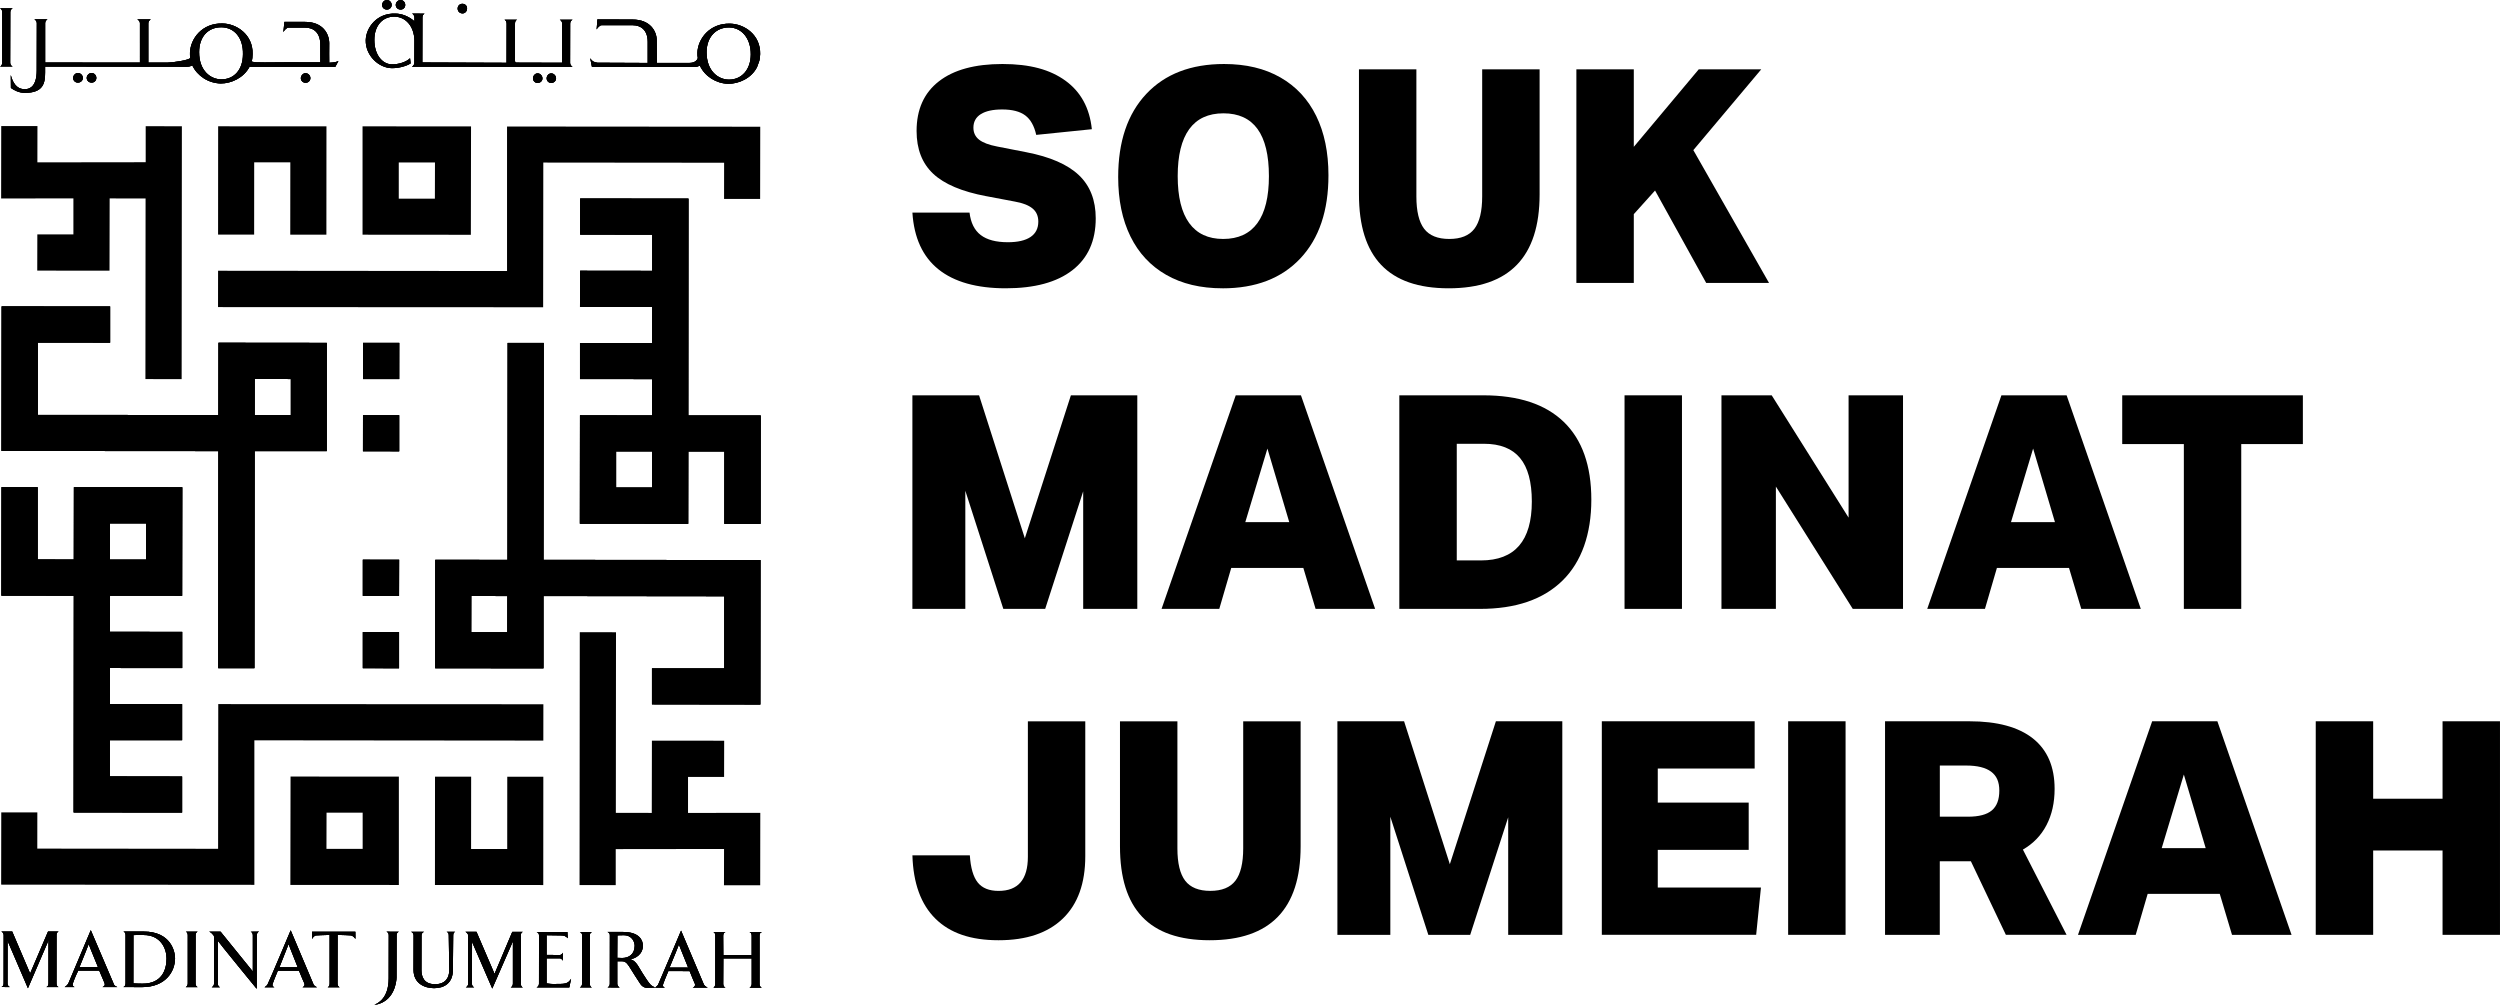
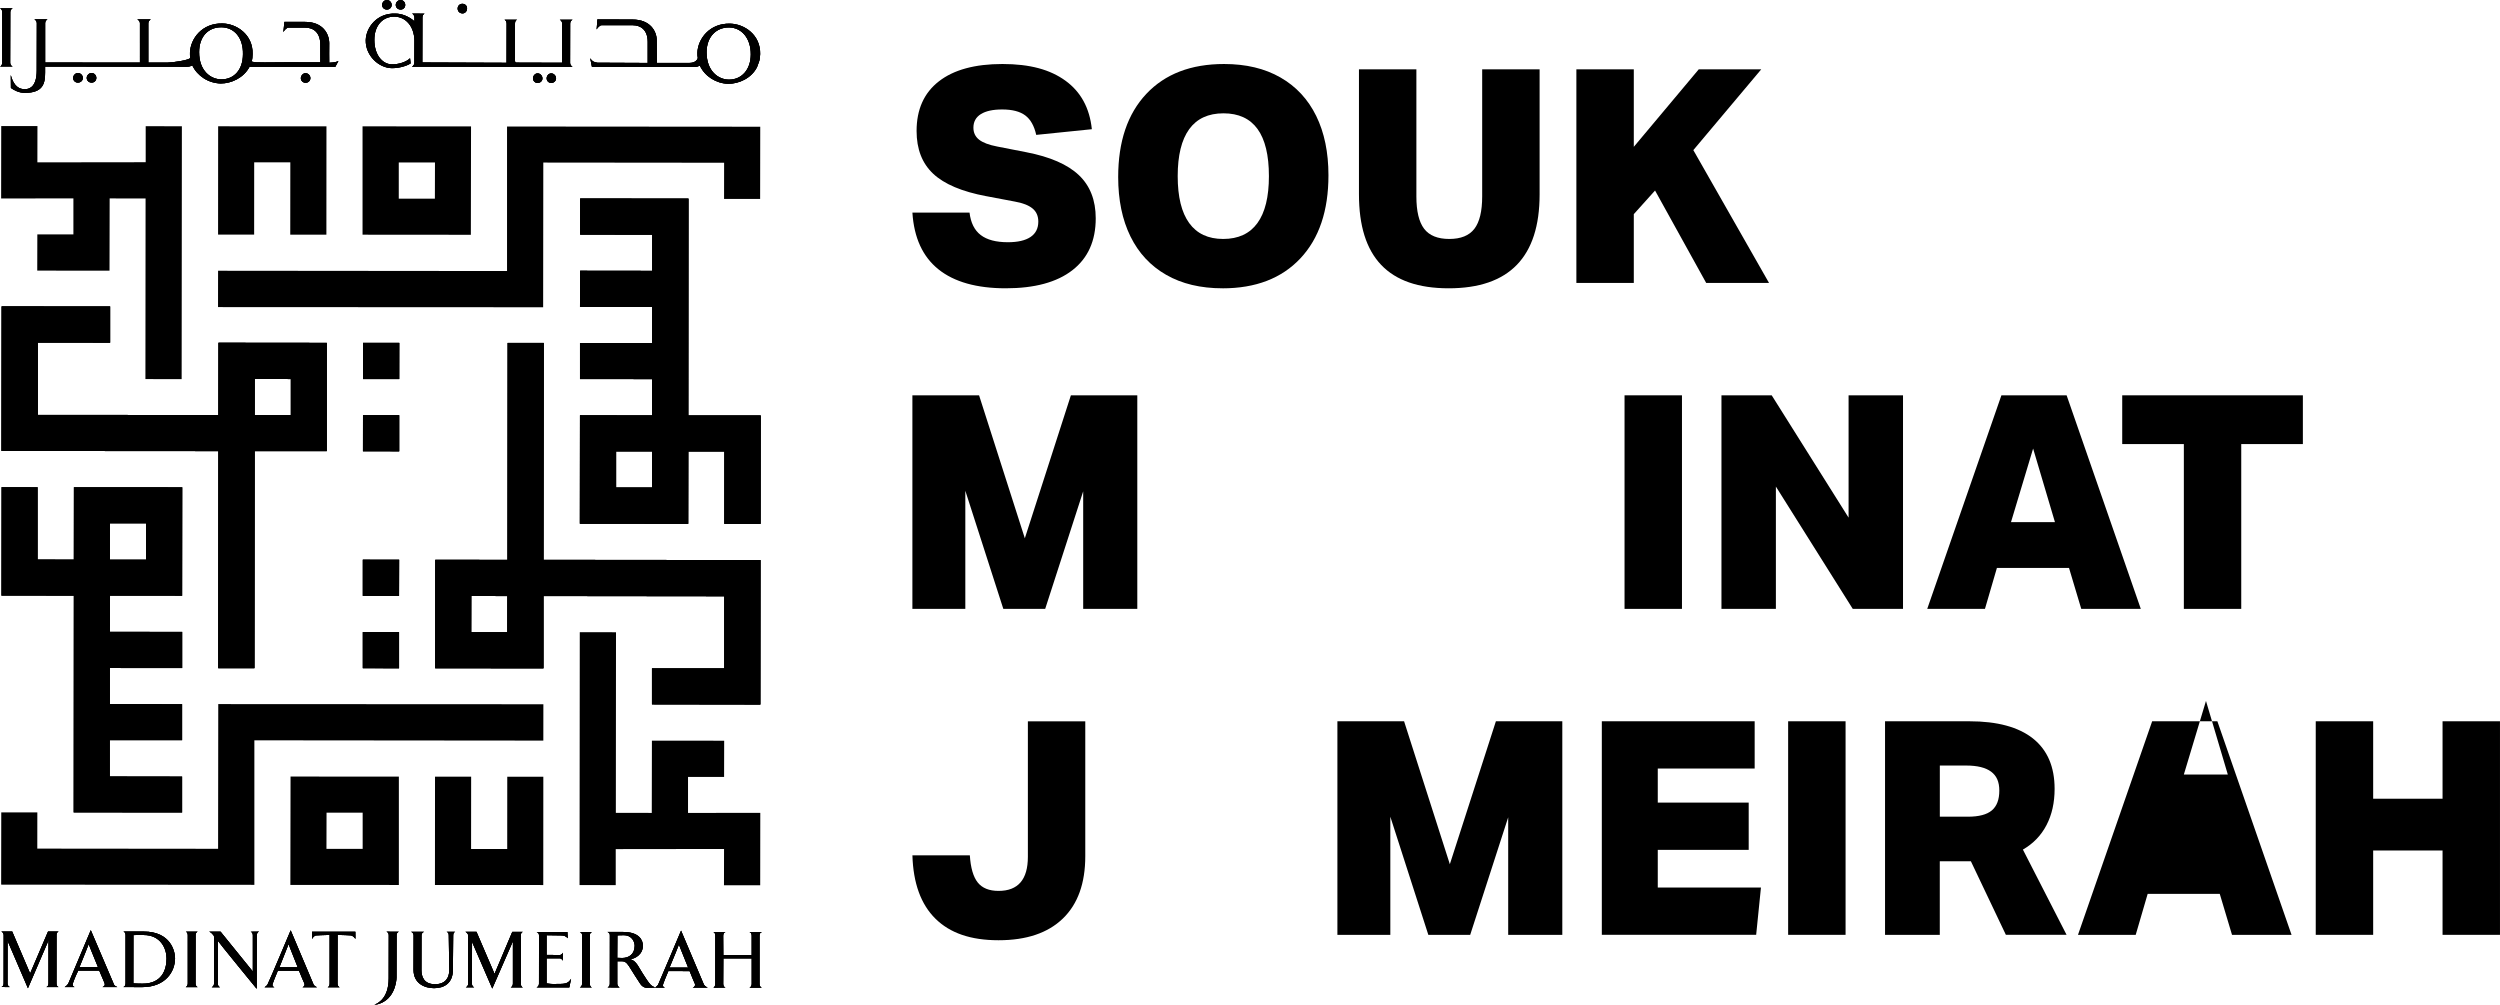
<svg xmlns="http://www.w3.org/2000/svg" viewBox="0 0 1101.45 442.74">
  <defs>
    <style>
      .cls-1 {
        isolation: isolate;
      }

      .cls-2 {
        mix-blend-mode: multiply;
      }

      .cls-3 {
        clip-path: url(#clippath-2);
      }

      .cls-4 {
        mix-blend-mode: soft-light;
      }

      .cls-5 {
        clip-path: url(#clippath);
      }
    </style>
    <clipPath id="clippath">
      <path d="M239.45,246.67l.12-95.57h-15.91l-.06,95.56-31.83-.02-.03,47.78,47.7.04v-31.85l79.66.09v31.79h-31.86v15.84s47.76.07,47.76.07l.06-63.65-95.6-.09ZM223.51,278.52h-15.89s.03-15.96.03-15.96l15.89.06-.03,15.91ZM159.85,294.4v-15.91h15.96v15.93l-15.96-.02ZM303.26,183.06l.06-95.56-47.72-.03v15.89s31.76.03,31.76.03v15.94l-31.77-.04-.06,15.96h31.82l-.04,15.94-31.78-.08v15.89l31.78.03v16l-31.79-.06-.05,47.76,47.75.05.04-31.88h15.9l-.03,31.89h15.96s.06-47.74.06-47.74h-31.87ZM287.28,214.81h-15.84v-15.93h15.86s-.02,15.93-.02,15.93ZM159.85,262.52v-15.93s16,.01,16,.01l-.04,15.92h-15.96ZM96.26,151l-.04,31.84-79.57-.03v-31.87s31.87.02,31.87.02v-15.93l-47.8-.04-.06,63.69,95.56.07-.06,95.64h15.94l.09-95.64h31.77s.02-47.7.02-47.7l-47.73-.05ZM128.13,182.9l-15.93-.02.02-15.91,15.92.03v15.91ZM175.91,151.05l-.02,15.97h-15.94v-15.97h15.96ZM80.26,262.49l.06-47.82-47.77-.03-.04,31.89-15.92-.05v-31.84s-15.92-.02-15.92-.02l-.05,47.81,31.89.04-.07,95.48,47.8.05v-15.88l-31.85-.05v-15.96h31.85v-15.89l-31.82-.02v-15.88s31.86.03,31.86.03v-15.96l-31.84-.03.03-15.9,31.82.03ZM48.44,230.59h15.89v15.95h-15.89v-15.95ZM175.88,182.93v15.91l-15.97-.03.02-15.88h15.96Z" />
    </clipPath>
    <clipPath id="clippath-2">
      <path d="M330.24,410.66l5.42-.04c-.69.27-1.03.7-1.03,1.61v21.27c0,.83.34,1.38.99,1.64h-5.4c.6-.26.97-.83.97-1.64v-11.24h-12.5l-.05,11.24c0,.81.33,1.36.99,1.62l-5.31.02c.49-.26.83-.83.83-1.64v-21.27c0-.91-.35-1.4-.82-1.61h5.29c-.64.21-.95.7-.99,1.61l.05,8.57h12.5v-8.57c0-.91-.37-1.4-.95-1.57ZM306.12,433.33c-.22-.37-1.15-2.66-2.28-5.47l-9.37-.04c-1.21,2.73-2.06,5.12-2.21,5.49-.36.88-.29,1.49.69,1.81h-4.37c.99-.69,1.36-1.07,1.59-1.81.66-1.36,9.89-23.29,9.89-23.29l9.87,23.31c.3.79.64,1.22,1.86,1.78h-6.57c.9-.37,1.21-.9.9-1.79ZM303.19,426.3c-1.88-4.56-4.07-10.17-4.07-10.17,0,0-2.45,6.29-4.14,10.17h8.21ZM288.71,435.08l-3.65.12c-1.45,0-2.43-.95-2.95-1.72-1.85-2.71-3.15-4.96-4.42-6.92-.93-1.4-1.72-3.04-3.56-3.04h-2.17v9.95c0,.81.54,1.34,1.09,1.6l-5.38-.04c.57-.23.99-.75.99-1.57l.02-21.34c.06-.84-.44-1.31-1.01-1.52h6.86c7.16,0,8.71,3.7,8.71,5.97.05,3.95-3.5,5.88-5.65,6.03,1.88.45,2.88,1.95,3.43,2.77,0,0,3.84,6.55,5.43,8.26.73.93,2.28,1.44,2.28,1.44ZM279.63,416.76c-.02-1.71-1.06-4.73-4.88-4.73-1.59,0-2.74.09-2.74.09l-.06,9.88s1.26.07,2.17.07c2.8,0,5.46-1.5,5.5-5.32ZM255.46,410.61c.6.21,1.01.68,1.01,1.52l-.02,21.34c0,.81-.46,1.33-1.01,1.57h5.35c-.61-.24-.94-.75-.94-1.61l.04-21.3c0-.84.3-1.31.95-1.52h-5.38ZM249.98,410.61h-13.57c.64.2,1.07.64,1.07,1.52l-.02,21.3c0,.82-.43,1.38-1.09,1.61h14.46l.78-3.81c-1.37,2.29-2.74,2.29-6.67,2.29-1.6.08-3.31-.09-4.13-.26v-11.04h5.89c.57,0,1.06.63,1.26,1.04v-3.51c-.2.44-.68,1.01-1.26,1.01l-5.89-.04v-8.68l6.18.09c1.62-.02,2.37.39,3.16,1.23l-.17-2.75ZM217.88,429.07l-7.95-18.53h-4.87c.53.21,1.2.91,1.2,1.57v21.32c0,.8-.49,1.35-1.05,1.58h3.73c-.61-.23-.99-.79-1.03-1.58l.06-18.13c0-.24-.11-.9-.11-.9l.28.94,8.74,20.19,9.04-20.69.1-.82s-.05.29-.05.74v18.66c0,.8-.43,1.38-.95,1.61h5.34c-.62-.24-.9-.79-.9-1.61l.05-21.3c-.05-.86.23-1.39.85-1.55h-4.66l-7.81,18.49ZM186.86,410.52h-5.77c.56.21,1.14.7,1.14,1.58l-.04,15.19c0,6.13,5.07,8.08,9.03,8.08,4.49,0,8.32-2.19,8.32-8.12l.14-15.15c-.01-.86.3-1.37.86-1.57h-3.77c.7.21.94.71.94,1.57l.23,15.32c0,3.25-1.58,6.21-6.28,6.21-5.17,0-5.98-3.71-5.98-6.25l.03-15.27c0-.86.53-1.37,1.15-1.58ZM164.98,442.74c8.7-1.25,9.72-10.15,9.72-12.07l.04-18.6c-.04-.83.39-1.35.97-1.56l-5.44-.03c.68.23,1,.75,1,1.58l-.03,18.95c0,9.36-5.25,11.1-6.26,11.72ZM154.65,412.13c.87.18,1.47.89,1.94,1.53l-.03-3.16h-19.09v3.17c.39-.65,1.05-1.54,1.89-1.54,0,0,3.17-.18,5.87-.22v21.43c0,.85-.3,1.42-.88,1.64h5.32c-.59-.22-.97-.79-.97-1.64l.04-21.39c2.64-.04,5.91.18,5.91.18ZM134.07,433.18c-.24-.38-1.17-2.68-2.33-5.49h-9.34c-1.14,2.71-2.09,5.12-2.18,5.49-.36.91-.28,1.45.66,1.78l-4.33.02c1.02-.7,1.32-1.05,1.57-1.8.75-1.38,9.95-23.3,9.95-23.3l9.84,23.3c.29.82.52,1.21,1.78,1.8h-6.41c.81-.39,1.13-.89.8-1.8ZM131.17,426.17c-1.85-4.56-4.03-10.21-4.03-10.21,0,0-2.51,6.3-4.04,10.21h8.07ZM111.38,428.02l-14.21-17.55h-5.02c.85.32,1.3.85,1.62,1.25.54.57.54.65.54,1.67v19.93c0,.84-.49,1.41-1.04,1.65h3.67c-.68-.3-.97-.81-.97-1.65v-18.86c0,.27,17.13,21.18,17.13,21.18l.05-23.59c0-.87.38-1.36.97-1.6l-3.67.05c.56.18.94.67.94,1.55v15.97ZM81.87,410.45c.49.23.85.7.85,1.53v21.34c0,.81-.39,1.32-.87,1.59h5.21c-.53-.24-.91-.78-.91-1.59l.03-21.28c-.02-.88.36-1.36.94-1.58h-5.25ZM77.12,422.26c0,5.81-4.23,12.65-14.53,12.65l-8.21-.03c.55-.24.94-.75.94-1.63v-21.3c0-.85-.37-1.33-.94-1.53h8.93c11.92,0,13.82,8.74,13.82,11.84ZM73.37,422.28c0-4.39-2.59-10.33-10.07-10.33-1.38,0-3.78-.07-4.52.03l-.03,21.27c1.28.13,2.97.09,4.08.13,8.2,0,10.54-5.71,10.54-11.1ZM46.06,433.11c-.17-.32-1.19-2.71-2.33-5.48h-9.27c-1.36,2.76-2.23,5.13-2.3,5.46-.28.94-.22,1.47.68,1.79h-4.33c.98-.66,1.29-1.07,1.67-1.77.62-1.37,9.82-23.29,9.82-23.29l9.95,23.3c.25.82.41,1.19,1.74,1.76h-6.51c.9-.4,1.2-.85.88-1.77ZM43.17,426.1c-1.94-4.62-4.1-10.15-4.1-10.15,0,0-2.41,6.21-4.06,10.15h8.16ZM13.27,428.89l-7.89-18.47H.56c.57.19,1.06.82,1.06,1.53l-.02,21.29c.02.85-.32,1.35-.92,1.62l3.62.02c-.57-.29-.99-.79-.99-1.64l.04-18.09c0-.29-.08-.92-.08-.92l.35.92,8.69,20.23,8.9-20.67.22-.88s0,.27-.06.82v18.61c0,.85-.33,1.39-.92,1.63h5.33c-.6-.27-.89-.78-.89-1.64l.02-21.29c0-.85.36-1.34.9-1.53h-4.65l-7.89,18.47ZM251.18,27.73l.03-17.36c0-.84.46-1.45,1.04-1.67l-5.64-.02c.56.24,1.05.82,1.05,1.69v17.28s-18.41-.06-20.09-.06c-.67,0-.73-.35-.67-1.9v-15.31c0-.87.27-1.49.95-1.69h-5.58c.52.21.94.82.94,1.69l-.03,17.28-37.11-.14.04-19.85c0-.82.41-1.46.96-1.65l-5.55-.04c.54.23,1.07.87,1.07,1.69v1.71c-2.38-2.11-5.54-3.4-8.41-3.4-8.1-.28-12.88,6.12-13.05,11.68-.15,6.91,5.86,12.37,11.65,12.37,3.91,0,7.39-1.51,8.13-2.1l-.25-2.27c-1.58,1.59-4.99,2.79-8.27,2.69-3.89-.21-7.46-4.05-7.46-10.82,0-6.34,3.72-10.21,8.74-10.21s8.78,4.2,8.92,10.49l-.04,9.9c.04.77-.49,1.33-1.08,1.69l70.78.04c-.58-.39-1.07-.87-1.07-1.72ZM334.91,23.9c-.04,1.3-.15,2.37-.53,3.36l-.84,2.29c-2.43,4.89-7.98,7.41-12.78,7.37-5.3-.18-10.26-3.32-12.4-8-.6.3-1.54.61-2.45.61-1.77,0-45.11-.06-45.11-.06l-.77-3.8c.87,1.38,1.51,1.67,3.18,1.96l22.15.1c.04-.47,0-4.91,0-9.28,0-5.32-3.12-7.34-6.61-7.34h-13.71c-.83-.01-1.94,1.33-2.18,1.86l.35-4.41,15.49.05c7.72,0,10.65,5.09,10.65,9.2,0,2.87.06,8.26.06,9.91h14.36c2.31,0,3.43-1.17,3.67-2.17-.18-.74-.18-1.48-.18-2.33.19-6.04,5.36-13.05,14.43-12.8,6.21.12,13.45,4.88,13.23,13.46ZM330.77,23.96c.04-7.19-4.09-11.87-9.65-11.87s-9.81,4.09-9.81,10.95c0,8.34,5.22,12.04,9.87,12.04,5.49,0,9.59-4.26,9.59-11.13ZM236.92,32.32c-1.14-.05-2.08,1.07-2.1,2.16,0,1.22.96,2.1,2.08,2.06,1.08,0,2.13-.84,2.08-2.05,0-1.1-1-2.17-2.06-2.17ZM242.88,32.33c-1.17,0-2.04,1.09-2.04,2.16,0,1.19.91,2.05,2.04,2.05s2.11-.84,2.11-2.05c0-1.1-.99-2.16-2.11-2.16ZM170.45,0c-1.18.06-2.09,1-2.09,2.18s.9,2.01,2.09,2.04c1.12,0,2.11-.85,2.11-2.05s-.99-2.17-2.11-2.17ZM176.55,0c-1.21,0-2.2,1.02-2.19,2.17,0,1.19.96,2.05,2.19,2.05,1.1-.02,1.99-.85,1.99-2.04s-.89-2.12-1.99-2.18ZM203.71,1.67c-1.14,0-2.08.89-2.08,2.1s.91,2.14,2.18,2.14c1.08,0,1.97-.97,1.97-2.14.07-1.18-.86-2.1-2.08-2.1ZM5.6,3.67H0c.61.29,1,.77.98,1.7v22.29c-.02.81-.36,1.4-.98,1.63h5.6c-.65-.22-1.11-.79-1.11-1.63l.05-22.29c0-.93.42-1.4,1.06-1.7ZM149.1,26.86l-1.39,2.6c-1.83,0-37.61-.04-37.61-.04h-.16c-2.58,4.9-8.01,7.36-12.68,7.36-5.51-.13-10.34-3.35-12.53-7.97-.56.32-1.53.61-2.47.61-1.59,0-54.42-.09-62.38-.09v2.59c0,4.68-.75,8.97-8.96,9-2.59-.03-4.65-1.13-6.12-2.18l-.05-5.65c.75,2.7,2.16,6.21,6.13,6.21,2.45.07,5.29-1.48,5.29-8.18l.04-20.93c0-.84-.49-1.37-1.09-1.68h5.81c-.55.31-1.03.84-1.03,1.68v17.36c3.72,0,32.82.03,41.75.04V10.24c0-.78-.46-1.33-1.16-1.68h5.93c-.63.39-1.07.9-1.07,1.68v17.34h8.46c2.27,0,9.85-1.13,9.99-2.07-.11-.77-.14-1.62-.11-2.34.24-6.17,5.36-13.04,14.33-12.83,6.13.08,13.47,4.82,13.27,13.42-.04,1.22-.07,2.31-.45,3.35.06.07.19.08.37.08,1.33.53,7.92.25,15.28.25l14.65.03c0-.39-.03-3.69-.03-7.88,0-5.37-3.14-7.43-6.63-7.42h-7.4c-.85,0-1.93,1.34-2.24,1.97l.46-4.49h9.16c7.71.01,10.53,5.13,10.6,9.29,0,2.8-.06,7.03,0,8.7,0,0,2.99-.06,4.05-.79ZM107.03,23.9c.18-7.3-3.83-11.88-9.57-11.88s-9.72,4.09-9.72,10.93c-.04,8.32,5.13,12.02,9.81,12.02,5.63,0,9.48-4.3,9.48-11.07ZM34.32,32.16c-1.09,0-2.1,1.05-2.1,2.16,0,1.21.93,2.08,2.1,2.08s2.19-.87,2.19-2.08c.01-1.11-1-2.16-2.19-2.16ZM40.36,32.16c-1.15,0-2.16,1.05-2.16,2.16,0,1.21.98,2.08,2.16,2.08s2.09-.87,2.09-2.08c0-1.11-.9-2.16-2.09-2.16ZM134.6,32.23c-1.03,0-2.06,1.08-2.06,2.19-.02,1.17,1,2.05,2.06,2.05,1.24,0,2.15-.87,2.15-2.07,0-1.09-.91-2.13-2.15-2.17Z" />
    </clipPath>
  </defs>
  <g class="cls-1">
    <g id="Layer_2" data-name="Layer 2">
      <g id="Layer_1-2" data-name="Layer 1">
        <g>
          <g>
            <g>
              <path d="M434.54,86.44c-10.72-2.02-18.52-5.32-23.39-9.89-4.87-4.57-7.32-10.85-7.32-18.84,0-9.49,3.27-16.78,9.82-21.87,6.54-5.1,15.88-7.64,28-7.64s21.04,2.46,27.8,7.38c6.76,4.92,10.63,12.04,11.6,21.35l-24.51,2.5c-.88-3.95-2.48-6.81-4.81-8.56-2.33-1.76-5.73-2.64-10.21-2.64-4.04,0-7.16.68-9.36,2.04-2.19,1.37-3.29,3.36-3.29,6,0,2.19.83,3.95,2.5,5.27,1.67,1.32,4.35,2.33,8.04,3.03l12.78,2.5c10.45,2.02,18.16,5.38,23.13,10.08,4.96,4.7,7.44,11.05,7.44,19.04,0,9.93-3.43,17.55-10.28,22.86-6.85,5.32-16.65,7.97-29.38,7.97s-22.71-2.78-29.65-8.37c-6.94-5.58-10.76-13.9-11.46-24.97h25.17c.53,4.48,2.18,7.78,4.94,9.88,2.77,2.11,6.74,3.16,11.93,3.16,4.39,0,7.73-.77,10.01-2.31,2.28-1.53,3.42-3.8,3.42-6.78,0-2.46-.85-4.4-2.57-5.8-1.71-1.4-4.33-2.42-7.84-3.03l-12.52-2.37Z" />
              <path d="M538.64,127.02c-9.67,0-17.94-1.97-24.84-5.93-6.9-3.95-12.15-9.6-15.75-16.93-3.6-7.33-5.4-16.06-5.4-26.16,0-15.63,4.13-27.84,12.39-36.63,8.26-8.78,19.68-13.17,34.26-13.17,9.66,0,17.94,1.97,24.84,5.93,6.9,3.95,12.14,9.6,15.75,16.94,3.6,7.33,5.4,16.05,5.4,26.16,0,15.64-4.13,27.85-12.39,36.63-8.26,8.78-19.68,13.17-34.26,13.17ZM538.9,105.28c6.68,0,11.7-2.33,15.09-6.99,3.38-4.65,5.07-11.55,5.07-20.69,0-18.45-6.68-27.67-20.03-27.67-6.68,0-11.71,2.33-15.09,6.98-3.38,4.66-5.07,11.55-5.07,20.69s1.69,16.03,5.07,20.69c3.38,4.66,8.37,6.99,14.96,6.99Z" />
              <path d="M653.02,30.56h25.3v55.08c0,27.59-13.36,41.38-40.06,41.38s-39.53-13.79-39.53-41.38V30.56h25.3v56.01c0,6.5,1.14,11.24,3.42,14.23,2.29,2.99,5.98,4.48,11.07,4.48s8.78-1.49,11.07-4.48c2.28-2.98,3.43-7.73,3.43-14.23V30.56Z" />
              <path d="M751.71,124.65l-22.53-40.71-9.36,10.41v30.31h-25.3V30.56h25.3v34.13l28.6-34.13h27.54l-29.91,35.58,33.34,58.5h-27.67Z" />
            </g>
            <g>
              <path d="M477.23,268.26v-51.79l-16.74,51.79h-18.45l-16.74-52.05v52.05h-23.32v-94.09h29.38l20.16,62.99,20.29-62.99h29.26v94.09h-23.85Z" />
-               <path d="M579.62,268.26l-5.4-18.05h-31.76l-5.27,18.05h-25.43l32.68-94.09h28.73l32.68,94.09h-26.22ZM558.4,197.63l-9.75,32.42h19.37l-9.62-32.42Z" />
-               <path d="M616.51,268.26v-94.09h37.03c15.55,0,27.36,3.91,35.45,11.73,8.08,7.82,12.12,19.24,12.12,34.26s-4.24,27.35-12.72,35.65c-8.48,8.31-20.58,12.45-36.3,12.45h-35.58ZM652.49,246.91c14.93,0,22.4-8.65,22.4-25.96,0-8.61-1.73-15-5.2-19.17-3.47-4.17-8.76-6.26-15.88-6.26h-11.99v51.39h10.67Z" />
              <path d="M715.74,268.26v-94.09h25.3v94.09h-25.3Z" />
              <path d="M816.29,268.26l-33.87-53.89v53.89h-23.98v-94.09h22.14l33.87,53.89v-53.89h23.98v94.09h-22.14Z" />
              <path d="M916.96,268.26l-5.4-18.05h-31.76l-5.27,18.05h-25.43l32.68-94.09h28.73l32.68,94.09h-26.22ZM895.75,197.63l-9.75,32.42h19.37l-9.62-32.42Z" />
              <path d="M962.16,268.26v-72.61h-27.15v-21.48h79.59v21.48h-27.15v72.61h-25.3Z" />
            </g>
            <g>
              <path d="M452.85,317.79h25.3v59.43c0,11.95-3.29,21.11-9.88,27.47-6.59,6.37-16.03,9.56-28.33,9.56s-21.39-3.17-27.8-9.49c-6.41-6.33-9.8-15.63-10.15-27.93h25.3c.35,5.53,1.52,9.53,3.49,11.99,1.97,2.46,5.03,3.69,9.16,3.69,8.61,0,12.92-5.01,12.92-15.02v-59.69Z" />
-               <path d="M547.73,317.79h25.3v55.08c0,27.58-13.36,41.38-40.06,41.38s-39.53-13.79-39.53-41.38v-55.08h25.3v56c0,6.5,1.14,11.24,3.42,14.23,2.29,2.98,5.98,4.48,11.07,4.48s8.78-1.49,11.07-4.48c2.28-2.99,3.43-7.73,3.43-14.23v-56Z" />
              <path d="M664.48,411.87v-51.79l-16.74,51.79h-18.45l-16.74-52.05v52.05h-23.32v-94.09h29.38l20.16,62.98,20.29-62.98h29.26v94.09h-23.85Z" />
              <path d="M705.73,411.87v-94.09h67.34v20.82h-42.69v15.02h40.06v20.82h-40.06v16.6h45.46l-2.11,20.82h-68Z" />
              <path d="M787.82,411.87v-94.09h25.3v94.09h-25.3Z" />
              <path d="M883.75,411.87l-15.42-32.42h-13.7v32.42h-24.12v-94.09h37.16c12.3,0,21.63,2.53,28,7.57,6.37,5.06,9.55,12.46,9.55,22.21,0,6.06-1.19,11.38-3.56,15.94-2.37,4.57-5.84,8.17-10.41,10.81l19.24,37.55h-26.75ZM867.02,359.82c4.83,0,8.35-.92,10.54-2.77,2.19-1.84,3.3-4.74,3.3-8.7s-1.21-6.56-3.62-8.37c-2.42-1.8-6.09-2.7-11-2.7h-11.59v22.53h12.39Z" />
-               <path d="M983.38,411.87l-5.4-18.05h-31.76l-5.27,18.05h-25.43l32.68-94.09h28.73l32.68,94.09h-26.22ZM962.16,341.24l-9.75,32.42h19.37l-9.62-32.42Z" />
+               <path d="M983.38,411.87l-5.4-18.05h-31.76l-5.27,18.05h-25.43l32.68-94.09h28.73l32.68,94.09h-26.22ZM962.16,341.24h19.37l-9.62-32.42Z" />
              <path d="M1076.14,411.87v-37.16h-30.57v37.16h-25.3v-94.09h25.3v34.12h30.57v-34.12h25.3v94.09h-25.3Z" />
            </g>
          </g>
          <g>
            <path d="M330.24,410.66l5.42-.04c-.69.27-1.03.7-1.03,1.61v21.27c0,.83.34,1.38.99,1.64h-5.4c.6-.26.97-.83.97-1.64v-11.24h-12.5l-.05,11.24c0,.81.33,1.36.99,1.62l-5.31.02c.49-.26.83-.83.83-1.64v-21.27c0-.91-.35-1.4-.82-1.61h5.29c-.64.21-.95.7-.99,1.61l.05,8.57h12.5v-8.57c0-.91-.37-1.4-.95-1.57ZM306.12,433.33c-.22-.37-1.15-2.66-2.28-5.47l-9.37-.04c-1.21,2.73-2.06,5.12-2.21,5.49-.36.88-.29,1.49.69,1.81h-4.37c.99-.69,1.36-1.07,1.59-1.81.66-1.36,9.89-23.29,9.89-23.29l9.87,23.31c.3.79.64,1.22,1.86,1.78h-6.57c.9-.37,1.21-.9.9-1.79ZM303.19,426.3c-1.88-4.56-4.07-10.17-4.07-10.17,0,0-2.45,6.29-4.14,10.17h8.21ZM288.71,435.08l-3.65.12c-1.45,0-2.43-.95-2.95-1.72-1.85-2.71-3.15-4.96-4.42-6.92-.93-1.4-1.72-3.04-3.56-3.04h-2.17v9.95c0,.81.54,1.34,1.09,1.6l-5.38-.04c.57-.23.99-.75.99-1.57l.02-21.34c.06-.84-.44-1.31-1.01-1.52h6.86c7.16,0,8.71,3.7,8.71,5.97.05,3.95-3.5,5.88-5.65,6.03,1.88.45,2.88,1.95,3.43,2.77,0,0,3.84,6.55,5.43,8.26.73.93,2.28,1.44,2.28,1.44ZM279.63,416.76c-.02-1.71-1.06-4.73-4.88-4.73-1.59,0-2.74.09-2.74.09l-.06,9.88s1.26.07,2.17.07c2.8,0,5.46-1.5,5.5-5.32ZM255.46,410.61c.6.21,1.01.68,1.01,1.52l-.02,21.34c0,.81-.46,1.33-1.01,1.57h5.35c-.61-.24-.94-.75-.94-1.61l.04-21.3c0-.84.3-1.31.95-1.52h-5.38ZM249.98,410.61h-13.57c.64.2,1.07.64,1.07,1.52l-.02,21.3c0,.82-.43,1.38-1.09,1.61h14.46l.78-3.81c-1.37,2.29-2.74,2.29-6.67,2.29-1.6.08-3.31-.09-4.13-.26v-11.04h5.89c.57,0,1.06.63,1.26,1.04v-3.51c-.2.44-.68,1.01-1.26,1.01l-5.89-.04v-8.68l6.18.09c1.62-.02,2.37.39,3.16,1.23l-.17-2.75ZM217.88,429.07l-7.95-18.53h-4.87c.53.21,1.2.91,1.2,1.57v21.32c0,.8-.49,1.35-1.05,1.58h3.73c-.61-.23-.99-.79-1.03-1.58l.06-18.13c0-.24-.11-.9-.11-.9l.28.94,8.74,20.19,9.04-20.69.1-.82s-.05.29-.05.74v18.66c0,.8-.43,1.38-.95,1.61h5.34c-.62-.24-.9-.79-.9-1.61l.05-21.3c-.05-.86.23-1.39.85-1.55h-4.66l-7.81,18.49ZM186.86,410.52h-5.77c.56.21,1.14.7,1.14,1.58l-.04,15.19c0,6.13,5.07,8.08,9.03,8.08,4.49,0,8.32-2.19,8.32-8.12l.14-15.15c-.01-.86.3-1.37.86-1.57h-3.77c.7.21.94.71.94,1.57l.23,15.32c0,3.25-1.58,6.21-6.28,6.21-5.17,0-5.98-3.71-5.98-6.25l.03-15.27c0-.86.53-1.37,1.15-1.58ZM164.98,442.74c8.7-1.25,9.72-10.15,9.72-12.07l.04-18.6c-.04-.83.39-1.35.97-1.56l-5.44-.03c.68.23,1,.75,1,1.58l-.03,18.95c0,9.36-5.25,11.1-6.26,11.72ZM154.65,412.13c.87.18,1.47.89,1.94,1.53l-.03-3.16h-19.09v3.17c.39-.65,1.05-1.54,1.89-1.54,0,0,3.17-.18,5.87-.22v21.43c0,.85-.3,1.42-.88,1.64h5.32c-.59-.22-.97-.79-.97-1.64l.04-21.39c2.64-.04,5.91.18,5.91.18ZM134.07,433.18c-.24-.38-1.17-2.68-2.33-5.49h-9.34c-1.14,2.71-2.09,5.12-2.18,5.49-.36.91-.28,1.45.66,1.78l-4.33.02c1.02-.7,1.32-1.05,1.57-1.8.75-1.38,9.95-23.3,9.95-23.3l9.84,23.3c.29.82.52,1.21,1.78,1.8h-6.41c.81-.39,1.13-.89.8-1.8ZM131.17,426.17c-1.85-4.56-4.03-10.21-4.03-10.21,0,0-2.51,6.3-4.04,10.21h8.07ZM111.38,428.02l-14.21-17.55h-5.02c.85.32,1.3.85,1.62,1.25.54.57.54.65.54,1.67v19.93c0,.84-.49,1.41-1.04,1.65h3.67c-.68-.3-.97-.81-.97-1.65v-18.86c0,.27,17.13,21.18,17.13,21.18l.05-23.59c0-.87.38-1.36.97-1.6l-3.67.05c.56.18.94.67.94,1.55v15.97ZM81.87,410.45c.49.23.85.7.85,1.53v21.34c0,.81-.39,1.32-.87,1.59h5.21c-.53-.24-.91-.78-.91-1.59l.03-21.28c-.02-.88.36-1.36.94-1.58h-5.25ZM77.12,422.26c0,5.81-4.23,12.65-14.53,12.65l-8.21-.03c.55-.24.94-.75.94-1.63v-21.3c0-.85-.37-1.33-.94-1.53h8.93c11.92,0,13.82,8.74,13.82,11.84ZM73.37,422.28c0-4.39-2.59-10.33-10.07-10.33-1.38,0-3.78-.07-4.52.03l-.03,21.27c1.28.13,2.97.09,4.08.13,8.2,0,10.54-5.71,10.54-11.1ZM46.06,433.11c-.17-.32-1.19-2.71-2.33-5.48h-9.27c-1.36,2.76-2.23,5.13-2.3,5.46-.28.94-.22,1.47.68,1.79h-4.33c.98-.66,1.29-1.07,1.67-1.77.62-1.37,9.82-23.29,9.82-23.29l9.95,23.3c.25.82.41,1.19,1.74,1.76h-6.51c.9-.4,1.2-.85.88-1.77ZM43.17,426.1c-1.94-4.62-4.1-10.15-4.1-10.15,0,0-2.41,6.21-4.06,10.15h8.16ZM13.27,428.89l-7.89-18.47H.56c.57.19,1.06.82,1.06,1.53l-.02,21.29c.02.85-.32,1.35-.92,1.62l3.62.02c-.57-.29-.99-.79-.99-1.64l.04-18.09c0-.29-.08-.92-.08-.92l.35.92,8.69,20.23,8.9-20.67.22-.88s0,.27-.06.82v18.61c0,.85-.33,1.39-.92,1.63h5.33c-.6-.27-.89-.78-.89-1.64l.02-21.29c0-.85.36-1.34.9-1.53h-4.65l-7.89,18.47ZM251.18,27.73l.03-17.36c0-.84.46-1.45,1.04-1.67l-5.64-.02c.56.24,1.05.82,1.05,1.69v17.28s-18.41-.06-20.09-.06c-.67,0-.73-.35-.67-1.9v-15.31c0-.87.27-1.49.95-1.69h-5.58c.52.21.94.82.94,1.69l-.03,17.28-37.11-.14.04-19.85c0-.82.41-1.46.96-1.65l-5.55-.04c.54.23,1.07.87,1.07,1.69v1.71c-2.38-2.11-5.54-3.4-8.41-3.4-8.1-.28-12.88,6.12-13.05,11.68-.15,6.91,5.86,12.37,11.65,12.37,3.91,0,7.39-1.51,8.13-2.1l-.25-2.27c-1.58,1.59-4.99,2.79-8.27,2.69-3.89-.21-7.46-4.05-7.46-10.82,0-6.34,3.72-10.21,8.74-10.21s8.78,4.2,8.92,10.49l-.04,9.9c.04.77-.49,1.33-1.08,1.69l70.78.04c-.58-.39-1.07-.87-1.07-1.72ZM334.91,23.9c-.04,1.3-.15,2.37-.53,3.36l-.84,2.29c-2.43,4.89-7.98,7.41-12.78,7.37-5.3-.18-10.26-3.32-12.4-8-.6.3-1.54.61-2.45.61-1.77,0-45.11-.06-45.11-.06l-.77-3.8c.87,1.38,1.51,1.67,3.18,1.96l22.15.1c.04-.47,0-4.91,0-9.28,0-5.32-3.12-7.34-6.61-7.34h-13.71c-.83-.01-1.94,1.33-2.18,1.86l.35-4.41,15.49.05c7.72,0,10.65,5.09,10.65,9.2,0,2.87.06,8.26.06,9.91h14.36c2.31,0,3.43-1.17,3.67-2.17-.18-.74-.18-1.48-.18-2.33.19-6.04,5.36-13.05,14.43-12.8,6.21.12,13.45,4.88,13.23,13.46ZM330.77,23.96c.04-7.19-4.09-11.87-9.65-11.87s-9.81,4.09-9.81,10.95c0,8.34,5.22,12.04,9.87,12.04,5.49,0,9.59-4.26,9.59-11.13ZM236.92,32.32c-1.14-.05-2.08,1.07-2.1,2.16,0,1.22.96,2.1,2.08,2.06,1.08,0,2.13-.84,2.08-2.05,0-1.1-1-2.17-2.06-2.17ZM242.88,32.33c-1.17,0-2.04,1.09-2.04,2.16,0,1.19.91,2.05,2.04,2.05s2.11-.84,2.11-2.05c0-1.1-.99-2.16-2.11-2.16ZM170.45,0c-1.18.06-2.09,1-2.09,2.18s.9,2.01,2.09,2.04c1.12,0,2.11-.85,2.11-2.05s-.99-2.17-2.11-2.17ZM176.55,0c-1.21,0-2.2,1.02-2.19,2.17,0,1.19.96,2.05,2.19,2.05,1.1-.02,1.99-.85,1.99-2.04s-.89-2.12-1.99-2.18ZM203.71,1.67c-1.14,0-2.08.89-2.08,2.1s.91,2.14,2.18,2.14c1.08,0,1.97-.97,1.97-2.14.07-1.18-.86-2.1-2.08-2.1ZM5.6,3.67H0c.61.29,1,.77.98,1.7v22.29c-.02.81-.36,1.4-.98,1.63h5.6c-.65-.22-1.11-.79-1.11-1.63l.05-22.29c0-.93.42-1.4,1.06-1.7ZM149.1,26.86l-1.39,2.6c-1.83,0-37.61-.04-37.61-.04h-.16c-2.58,4.9-8.01,7.36-12.68,7.36-5.51-.13-10.34-3.35-12.53-7.97-.56.32-1.53.61-2.47.61-1.59,0-54.42-.09-62.38-.09v2.59c0,4.68-.75,8.97-8.96,9-2.59-.03-4.65-1.13-6.12-2.18l-.05-5.65c.75,2.7,2.16,6.21,6.13,6.21,2.45.07,5.29-1.48,5.29-8.18l.04-20.93c0-.84-.49-1.37-1.09-1.68h5.81c-.55.31-1.03.84-1.03,1.68v17.36c3.72,0,32.82.03,41.75.04V10.24c0-.78-.46-1.33-1.16-1.68h5.93c-.63.39-1.07.9-1.07,1.68v17.34h8.46c2.27,0,9.85-1.13,9.99-2.07-.11-.77-.14-1.62-.11-2.34.24-6.17,5.36-13.04,14.33-12.83,6.13.08,13.47,4.82,13.27,13.42-.04,1.22-.07,2.31-.45,3.35.06.07.19.08.37.08,1.33.53,7.92.25,15.28.25l14.65.03c0-.39-.03-3.69-.03-7.88,0-5.37-3.14-7.43-6.63-7.42h-7.4c-.85,0-1.93,1.34-2.24,1.97l.46-4.49h9.16c7.71.01,10.53,5.13,10.6,9.29,0,2.8-.06,7.03,0,8.7,0,0,2.99-.06,4.05-.79ZM107.03,23.9c.18-7.3-3.83-11.88-9.57-11.88s-9.72,4.09-9.72,10.93c-.04,8.32,5.13,12.02,9.81,12.02,5.63,0,9.48-4.3,9.48-11.07ZM34.32,32.16c-1.09,0-2.1,1.05-2.1,2.16,0,1.21.93,2.08,2.1,2.08s2.19-.87,2.19-2.08c.01-1.11-1-2.16-2.19-2.16ZM40.36,32.16c-1.15,0-2.16,1.05-2.16,2.16,0,1.21.98,2.08,2.16,2.08s2.09-.87,2.09-2.08c0-1.11-.9-2.16-2.09-2.16ZM134.6,32.23c-1.03,0-2.06,1.08-2.06,2.19-.02,1.17,1,2.05,2.06,2.05,1.24,0,2.15-.87,2.15-2.07,0-1.09-.91-2.13-2.15-2.17Z" />
            <g>
              <path d="M.51,389.75l.05-31.81h15.89l-.02,15.94,79.66.08.07-63.75,143.24.07-.02,16.01-127.31-.12v63.67l-111.57-.09ZM239.38,342.21h-15.89l-.02,31.83h-15.92l.03-31.85h-15.92l-.03,47.71,47.72.03.03-47.72ZM175.73,342.16v47.74s-47.8-.01-47.8-.01l.08-47.76,47.72.04ZM159.78,358.04h-15.91l-.04,15.96h15.95v-15.96ZM303.13,358.16v-15.87h15.89l.04-15.95-31.84-.02-.06,31.83-15.83-.03.07-79.57-15.96-.02-.1,111.41,15.94.03v-15.87s47.72-.06,47.72-.06l-.03,15.98h15.96s.04-31.89.04-31.89l-31.83.03ZM223.39,55.74v63.67l-127.31-.12-.02,16.01,143.24.07.07-63.75,79.66.08-.02,15.94h15.89l.05-31.81-111.57-.09ZM96.08,103.36h15.89l.02-31.83h15.92l-.03,31.85h15.92l.03-47.71-47.72-.03-.03,47.72ZM159.73,103.41v-47.74s47.8.01,47.8.01l-.08,47.76-47.72-.04ZM175.69,87.53h15.91l.04-15.96h-15.95v15.96ZM32.34,87.41v15.87h-15.89l-.04,15.95,31.84.02.06-31.83,15.83.03-.07,79.57,15.96.02.1-111.41-15.94-.03v15.87s-47.72.06-47.72.06l.03-15.98H.54s-.04,31.89-.04,31.89l31.83-.03Z" />
              <g>
                <path d="M239.45,246.67l.12-95.57h-15.91l-.06,95.56-31.83-.02-.03,47.78,47.7.04v-31.85l79.66.09v31.79h-31.86v15.84s47.76.07,47.76.07l.06-63.65-95.6-.09ZM223.51,278.52h-15.89s.03-15.96.03-15.96l15.89.06-.03,15.91Z" />
                <polygon points="159.85 294.4 159.85 278.5 175.81 278.5 175.81 294.43 159.85 294.4" />
                <path d="M303.26,183.06l.06-95.56-47.72-.03v15.89s31.76.03,31.76.03v15.94l-31.77-.04-.06,15.96h31.82l-.04,15.94-31.78-.08v15.89l31.78.03v16l-31.79-.06-.05,47.76,47.75.05.04-31.88h15.9l-.03,31.89h15.96s.06-47.74.06-47.74h-31.87ZM287.28,214.81h-15.84v-15.93h15.86s-.02,15.93-.02,15.93Z" />
                <polygon points="159.85 262.52 159.86 246.6 175.85 246.61 175.81 262.53 159.85 262.52" />
              </g>
              <g>
                <path d="M96.26,151l-.04,31.84-79.57-.03v-31.87s31.87.02,31.87.02v-15.93l-47.8-.04-.06,63.69,95.56.07-.06,95.64h15.94l.09-95.64h31.77s.02-47.7.02-47.7l-47.73-.05ZM128.13,182.9l-15.93-.02.02-15.91,15.92.03v15.91Z" />
                <polygon points="175.91 151.05 175.89 167.01 159.95 167.01 159.95 151.05 175.91 151.05" />
-                 <path d="M80.26,262.49l.06-47.82-47.77-.03-.04,31.89-15.92-.05v-31.84s-15.92-.02-15.92-.02l-.05,47.81,31.89.04-.07,95.48,47.8.05v-15.88l-31.85-.05v-15.96h31.85v-15.89l-31.82-.02v-15.88s31.86.03,31.86.03v-15.96l-31.84-.03.03-15.9,31.82.03ZM48.44,230.59h15.89v15.95h-15.89v-15.95Z" />
                <polygon points="175.88 182.93 175.88 198.84 159.91 198.81 159.92 182.93 175.88 182.93" />
              </g>
              <g class="cls-4">
                <path d="M239.45,246.67l.12-95.57h-15.91l-.06,95.56-31.83-.02-.03,47.78,47.7.04v-31.85l79.66.09v31.79h-31.86v15.84s47.76.07,47.76.07l.06-63.65-95.6-.09ZM223.51,278.52h-15.89s.03-15.96.03-15.96l15.89.06-.03,15.91ZM159.85,294.4v-15.91h15.96v15.93l-15.96-.02ZM303.26,183.06l.06-95.56-47.72-.03v15.89s31.76.03,31.76.03v15.94l-31.77-.04-.06,15.96h31.82l-.04,15.94-31.78-.08v15.89l31.78.03v16l-31.79-.06-.05,47.76,47.75.05.04-31.88h15.9l-.03,31.89h15.96s.06-47.74.06-47.74h-31.87ZM287.28,214.81h-15.84v-15.93h15.86s-.02,15.93-.02,15.93ZM159.85,262.52v-15.93s16,.01,16,.01l-.04,15.92h-15.96ZM96.26,151l-.04,31.84-79.57-.03v-31.87s31.87.02,31.87.02v-15.93l-47.8-.04-.06,63.69,95.56.07-.06,95.64h15.94l.09-95.64h31.77s.02-47.7.02-47.7l-47.73-.05ZM128.13,182.9l-15.93-.02.02-15.91,15.92.03v15.91ZM175.91,151.05l-.02,15.97h-15.94v-15.97h15.96ZM80.26,262.49l.06-47.82-47.77-.03-.04,31.89-15.92-.05v-31.84s-15.92-.02-15.92-.02l-.05,47.81,31.89.04-.07,95.48,47.8.05v-15.88l-31.85-.05v-15.96h31.85v-15.89l-31.82-.02v-15.88s31.86.03,31.86.03v-15.96l-31.84-.03.03-15.9,31.82.03ZM48.44,230.59h15.89v15.95h-15.89v-15.95ZM175.88,182.93v15.91l-15.97-.03.02-15.88h15.96Z" />
                <g class="cls-5">
                  <g class="cls-2">
                    <rect x="-41.96" y="-34.37" width="479.16" height="546" />
                  </g>
                </g>
              </g>
            </g>
            <g class="cls-4">
              <path d="M330.24,410.66l5.42-.04c-.69.27-1.03.7-1.03,1.61v21.27c0,.83.34,1.38.99,1.64h-5.4c.6-.26.97-.83.97-1.64v-11.24h-12.5l-.05,11.24c0,.81.33,1.36.99,1.62l-5.31.02c.49-.26.83-.83.83-1.64v-21.27c0-.91-.35-1.4-.82-1.61h5.29c-.64.21-.95.7-.99,1.61l.05,8.57h12.5v-8.57c0-.91-.37-1.4-.95-1.57ZM306.12,433.33c-.22-.37-1.15-2.66-2.28-5.47l-9.37-.04c-1.21,2.73-2.06,5.12-2.21,5.49-.36.88-.29,1.49.69,1.81h-4.37c.99-.69,1.36-1.07,1.59-1.81.66-1.36,9.89-23.29,9.89-23.29l9.87,23.31c.3.79.64,1.22,1.86,1.78h-6.57c.9-.37,1.21-.9.9-1.79ZM303.19,426.3c-1.88-4.56-4.07-10.17-4.07-10.17,0,0-2.45,6.29-4.14,10.17h8.21ZM288.71,435.08l-3.65.12c-1.45,0-2.43-.95-2.95-1.72-1.85-2.71-3.15-4.96-4.42-6.92-.93-1.4-1.72-3.04-3.56-3.04h-2.17v9.95c0,.81.54,1.34,1.09,1.6l-5.38-.04c.57-.23.99-.75.99-1.57l.02-21.34c.06-.84-.44-1.31-1.01-1.52h6.86c7.16,0,8.71,3.7,8.71,5.97.05,3.95-3.5,5.88-5.65,6.03,1.88.45,2.88,1.95,3.43,2.77,0,0,3.84,6.55,5.43,8.26.73.93,2.28,1.44,2.28,1.44ZM279.63,416.76c-.02-1.71-1.06-4.73-4.88-4.73-1.59,0-2.74.09-2.74.09l-.06,9.88s1.26.07,2.17.07c2.8,0,5.46-1.5,5.5-5.32ZM255.46,410.61c.6.21,1.01.68,1.01,1.52l-.02,21.34c0,.81-.46,1.33-1.01,1.57h5.35c-.61-.24-.94-.75-.94-1.61l.04-21.3c0-.84.3-1.31.95-1.52h-5.38ZM249.98,410.61h-13.57c.64.2,1.07.64,1.07,1.52l-.02,21.3c0,.82-.43,1.38-1.09,1.61h14.46l.78-3.81c-1.37,2.29-2.74,2.29-6.67,2.29-1.6.08-3.31-.09-4.13-.26v-11.04h5.89c.57,0,1.06.63,1.26,1.04v-3.51c-.2.44-.68,1.01-1.26,1.01l-5.89-.04v-8.68l6.18.09c1.62-.02,2.37.39,3.16,1.23l-.17-2.75ZM217.88,429.07l-7.95-18.53h-4.87c.53.21,1.2.91,1.2,1.57v21.32c0,.8-.49,1.35-1.05,1.58h3.73c-.61-.23-.99-.79-1.03-1.58l.06-18.13c0-.24-.11-.9-.11-.9l.28.94,8.74,20.19,9.04-20.69.1-.82s-.05.29-.05.74v18.66c0,.8-.43,1.38-.95,1.61h5.34c-.62-.24-.9-.79-.9-1.61l.05-21.3c-.05-.86.23-1.39.85-1.55h-4.66l-7.81,18.49ZM186.86,410.52h-5.77c.56.21,1.14.7,1.14,1.58l-.04,15.19c0,6.13,5.07,8.08,9.03,8.08,4.49,0,8.32-2.19,8.32-8.12l.14-15.15c-.01-.86.3-1.37.86-1.57h-3.77c.7.21.94.71.94,1.57l.23,15.32c0,3.25-1.58,6.21-6.28,6.21-5.17,0-5.98-3.71-5.98-6.25l.03-15.27c0-.86.53-1.37,1.15-1.58ZM164.98,442.74c8.7-1.25,9.72-10.15,9.72-12.07l.04-18.6c-.04-.83.39-1.35.97-1.56l-5.44-.03c.68.23,1,.75,1,1.58l-.03,18.95c0,9.36-5.25,11.1-6.26,11.72ZM154.65,412.13c.87.18,1.47.89,1.94,1.53l-.03-3.16h-19.09v3.17c.39-.65,1.05-1.54,1.89-1.54,0,0,3.17-.18,5.87-.22v21.43c0,.85-.3,1.42-.88,1.64h5.32c-.59-.22-.97-.79-.97-1.64l.04-21.39c2.64-.04,5.91.18,5.91.18ZM134.07,433.18c-.24-.38-1.17-2.68-2.33-5.49h-9.34c-1.14,2.71-2.09,5.12-2.18,5.49-.36.91-.28,1.45.66,1.78l-4.33.02c1.02-.7,1.32-1.05,1.57-1.8.75-1.38,9.95-23.3,9.95-23.3l9.84,23.3c.29.82.52,1.21,1.78,1.8h-6.41c.81-.39,1.13-.89.8-1.8ZM131.17,426.17c-1.85-4.56-4.03-10.21-4.03-10.21,0,0-2.51,6.3-4.04,10.21h8.07ZM111.38,428.02l-14.21-17.55h-5.02c.85.32,1.3.85,1.62,1.25.54.57.54.65.54,1.67v19.93c0,.84-.49,1.41-1.04,1.65h3.67c-.68-.3-.97-.81-.97-1.65v-18.86c0,.27,17.13,21.18,17.13,21.18l.05-23.59c0-.87.38-1.36.97-1.6l-3.67.05c.56.18.94.67.94,1.55v15.97ZM81.87,410.45c.49.23.85.7.85,1.53v21.34c0,.81-.39,1.32-.87,1.59h5.21c-.53-.24-.91-.78-.91-1.59l.03-21.28c-.02-.88.36-1.36.94-1.58h-5.25ZM77.12,422.26c0,5.81-4.23,12.65-14.53,12.65l-8.21-.03c.55-.24.94-.75.94-1.63v-21.3c0-.85-.37-1.33-.94-1.53h8.93c11.92,0,13.82,8.74,13.82,11.84ZM73.37,422.28c0-4.39-2.59-10.33-10.07-10.33-1.38,0-3.78-.07-4.52.03l-.03,21.27c1.28.13,2.97.09,4.08.13,8.2,0,10.54-5.71,10.54-11.1ZM46.06,433.11c-.17-.32-1.19-2.71-2.33-5.48h-9.27c-1.36,2.76-2.23,5.13-2.3,5.46-.28.94-.22,1.47.68,1.79h-4.33c.98-.66,1.29-1.07,1.67-1.77.62-1.37,9.82-23.29,9.82-23.29l9.95,23.3c.25.82.41,1.19,1.74,1.76h-6.51c.9-.4,1.2-.85.88-1.77ZM43.17,426.1c-1.94-4.62-4.1-10.15-4.1-10.15,0,0-2.41,6.21-4.06,10.15h8.16ZM13.27,428.89l-7.89-18.47H.56c.57.19,1.06.82,1.06,1.53l-.02,21.29c.02.85-.32,1.35-.92,1.62l3.62.02c-.57-.29-.99-.79-.99-1.64l.04-18.09c0-.29-.08-.92-.08-.92l.35.92,8.69,20.23,8.9-20.67.22-.88s0,.27-.06.82v18.61c0,.85-.33,1.39-.92,1.63h5.33c-.6-.27-.89-.78-.89-1.64l.02-21.29c0-.85.36-1.34.9-1.53h-4.65l-7.89,18.47ZM251.18,27.73l.03-17.36c0-.84.46-1.45,1.04-1.67l-5.64-.02c.56.24,1.05.82,1.05,1.69v17.28s-18.41-.06-20.09-.06c-.67,0-.73-.35-.67-1.9v-15.31c0-.87.27-1.49.95-1.69h-5.58c.52.21.94.82.94,1.69l-.03,17.28-37.11-.14.04-19.85c0-.82.41-1.46.96-1.65l-5.55-.04c.54.23,1.07.87,1.07,1.69v1.71c-2.38-2.11-5.54-3.4-8.41-3.4-8.1-.28-12.88,6.12-13.05,11.68-.15,6.91,5.86,12.37,11.65,12.37,3.91,0,7.39-1.51,8.13-2.1l-.25-2.27c-1.58,1.59-4.99,2.79-8.27,2.69-3.89-.21-7.46-4.05-7.46-10.82,0-6.34,3.72-10.21,8.74-10.21s8.78,4.2,8.92,10.49l-.04,9.9c.04.77-.49,1.33-1.08,1.69l70.78.04c-.58-.39-1.07-.87-1.07-1.72ZM334.91,23.9c-.04,1.3-.15,2.37-.53,3.36l-.84,2.29c-2.43,4.89-7.98,7.41-12.78,7.37-5.3-.18-10.26-3.32-12.4-8-.6.3-1.54.61-2.45.61-1.77,0-45.11-.06-45.11-.06l-.77-3.8c.87,1.38,1.51,1.67,3.18,1.96l22.15.1c.04-.47,0-4.91,0-9.28,0-5.32-3.12-7.34-6.61-7.34h-13.71c-.83-.01-1.94,1.33-2.18,1.86l.35-4.41,15.49.05c7.72,0,10.65,5.09,10.65,9.2,0,2.87.06,8.26.06,9.91h14.36c2.31,0,3.43-1.17,3.67-2.17-.18-.74-.18-1.48-.18-2.33.19-6.04,5.36-13.05,14.43-12.8,6.21.12,13.45,4.88,13.23,13.46ZM330.77,23.96c.04-7.19-4.09-11.87-9.65-11.87s-9.81,4.09-9.81,10.95c0,8.34,5.22,12.04,9.87,12.04,5.49,0,9.59-4.26,9.59-11.13ZM236.92,32.32c-1.14-.05-2.08,1.07-2.1,2.16,0,1.22.96,2.1,2.08,2.06,1.08,0,2.13-.84,2.08-2.05,0-1.1-1-2.17-2.06-2.17ZM242.88,32.33c-1.17,0-2.04,1.09-2.04,2.16,0,1.19.91,2.05,2.04,2.05s2.11-.84,2.11-2.05c0-1.1-.99-2.16-2.11-2.16ZM170.45,0c-1.18.06-2.09,1-2.09,2.18s.9,2.01,2.09,2.04c1.12,0,2.11-.85,2.11-2.05s-.99-2.17-2.11-2.17ZM176.55,0c-1.21,0-2.2,1.02-2.19,2.17,0,1.19.96,2.05,2.19,2.05,1.1-.02,1.99-.85,1.99-2.04s-.89-2.12-1.99-2.18ZM203.71,1.67c-1.14,0-2.08.89-2.08,2.1s.91,2.14,2.18,2.14c1.08,0,1.97-.97,1.97-2.14.07-1.18-.86-2.1-2.08-2.1ZM5.6,3.67H0c.61.29,1,.77.98,1.7v22.29c-.02.81-.36,1.4-.98,1.63h5.6c-.65-.22-1.11-.79-1.11-1.63l.05-22.29c0-.93.42-1.4,1.06-1.7ZM149.1,26.86l-1.39,2.6c-1.83,0-37.61-.04-37.61-.04h-.16c-2.58,4.9-8.01,7.36-12.68,7.36-5.51-.13-10.34-3.35-12.53-7.97-.56.32-1.53.61-2.47.61-1.59,0-54.42-.09-62.38-.09v2.59c0,4.68-.75,8.97-8.96,9-2.59-.03-4.65-1.13-6.12-2.18l-.05-5.65c.75,2.7,2.16,6.21,6.13,6.21,2.45.07,5.29-1.48,5.29-8.18l.04-20.93c0-.84-.49-1.37-1.09-1.68h5.81c-.55.31-1.03.84-1.03,1.68v17.36c3.72,0,32.82.03,41.75.04V10.24c0-.78-.46-1.33-1.16-1.68h5.93c-.63.39-1.07.9-1.07,1.68v17.34h8.46c2.27,0,9.85-1.13,9.99-2.07-.11-.77-.14-1.62-.11-2.34.24-6.17,5.36-13.04,14.33-12.83,6.13.08,13.47,4.82,13.27,13.42-.04,1.22-.07,2.31-.45,3.35.06.07.19.08.37.08,1.33.53,7.92.25,15.28.25l14.65.03c0-.39-.03-3.69-.03-7.88,0-5.37-3.14-7.43-6.63-7.42h-7.4c-.85,0-1.93,1.34-2.24,1.97l.46-4.49h9.16c7.71.01,10.53,5.13,10.6,9.29,0,2.8-.06,7.03,0,8.7,0,0,2.99-.06,4.05-.79ZM107.03,23.9c.18-7.3-3.83-11.88-9.57-11.88s-9.72,4.09-9.72,10.93c-.04,8.32,5.13,12.02,9.81,12.02,5.63,0,9.48-4.3,9.48-11.07ZM34.32,32.16c-1.09,0-2.1,1.05-2.1,2.16,0,1.21.93,2.08,2.1,2.08s2.19-.87,2.19-2.08c.01-1.11-1-2.16-2.19-2.16ZM40.36,32.16c-1.15,0-2.16,1.05-2.16,2.16,0,1.21.98,2.08,2.16,2.08s2.09-.87,2.09-2.08c0-1.11-.9-2.16-2.09-2.16ZM134.6,32.23c-1.03,0-2.06,1.08-2.06,2.19-.02,1.17,1,2.05,2.06,2.05,1.24,0,2.15-.87,2.15-2.07,0-1.09-.91-2.13-2.15-2.17Z" />
              <g class="cls-3">
                <g class="cls-2">
                  <rect x="-41.96" y="-34.37" width="479.16" height="546" />
                </g>
              </g>
            </g>
          </g>
        </g>
      </g>
    </g>
  </g>
</svg>